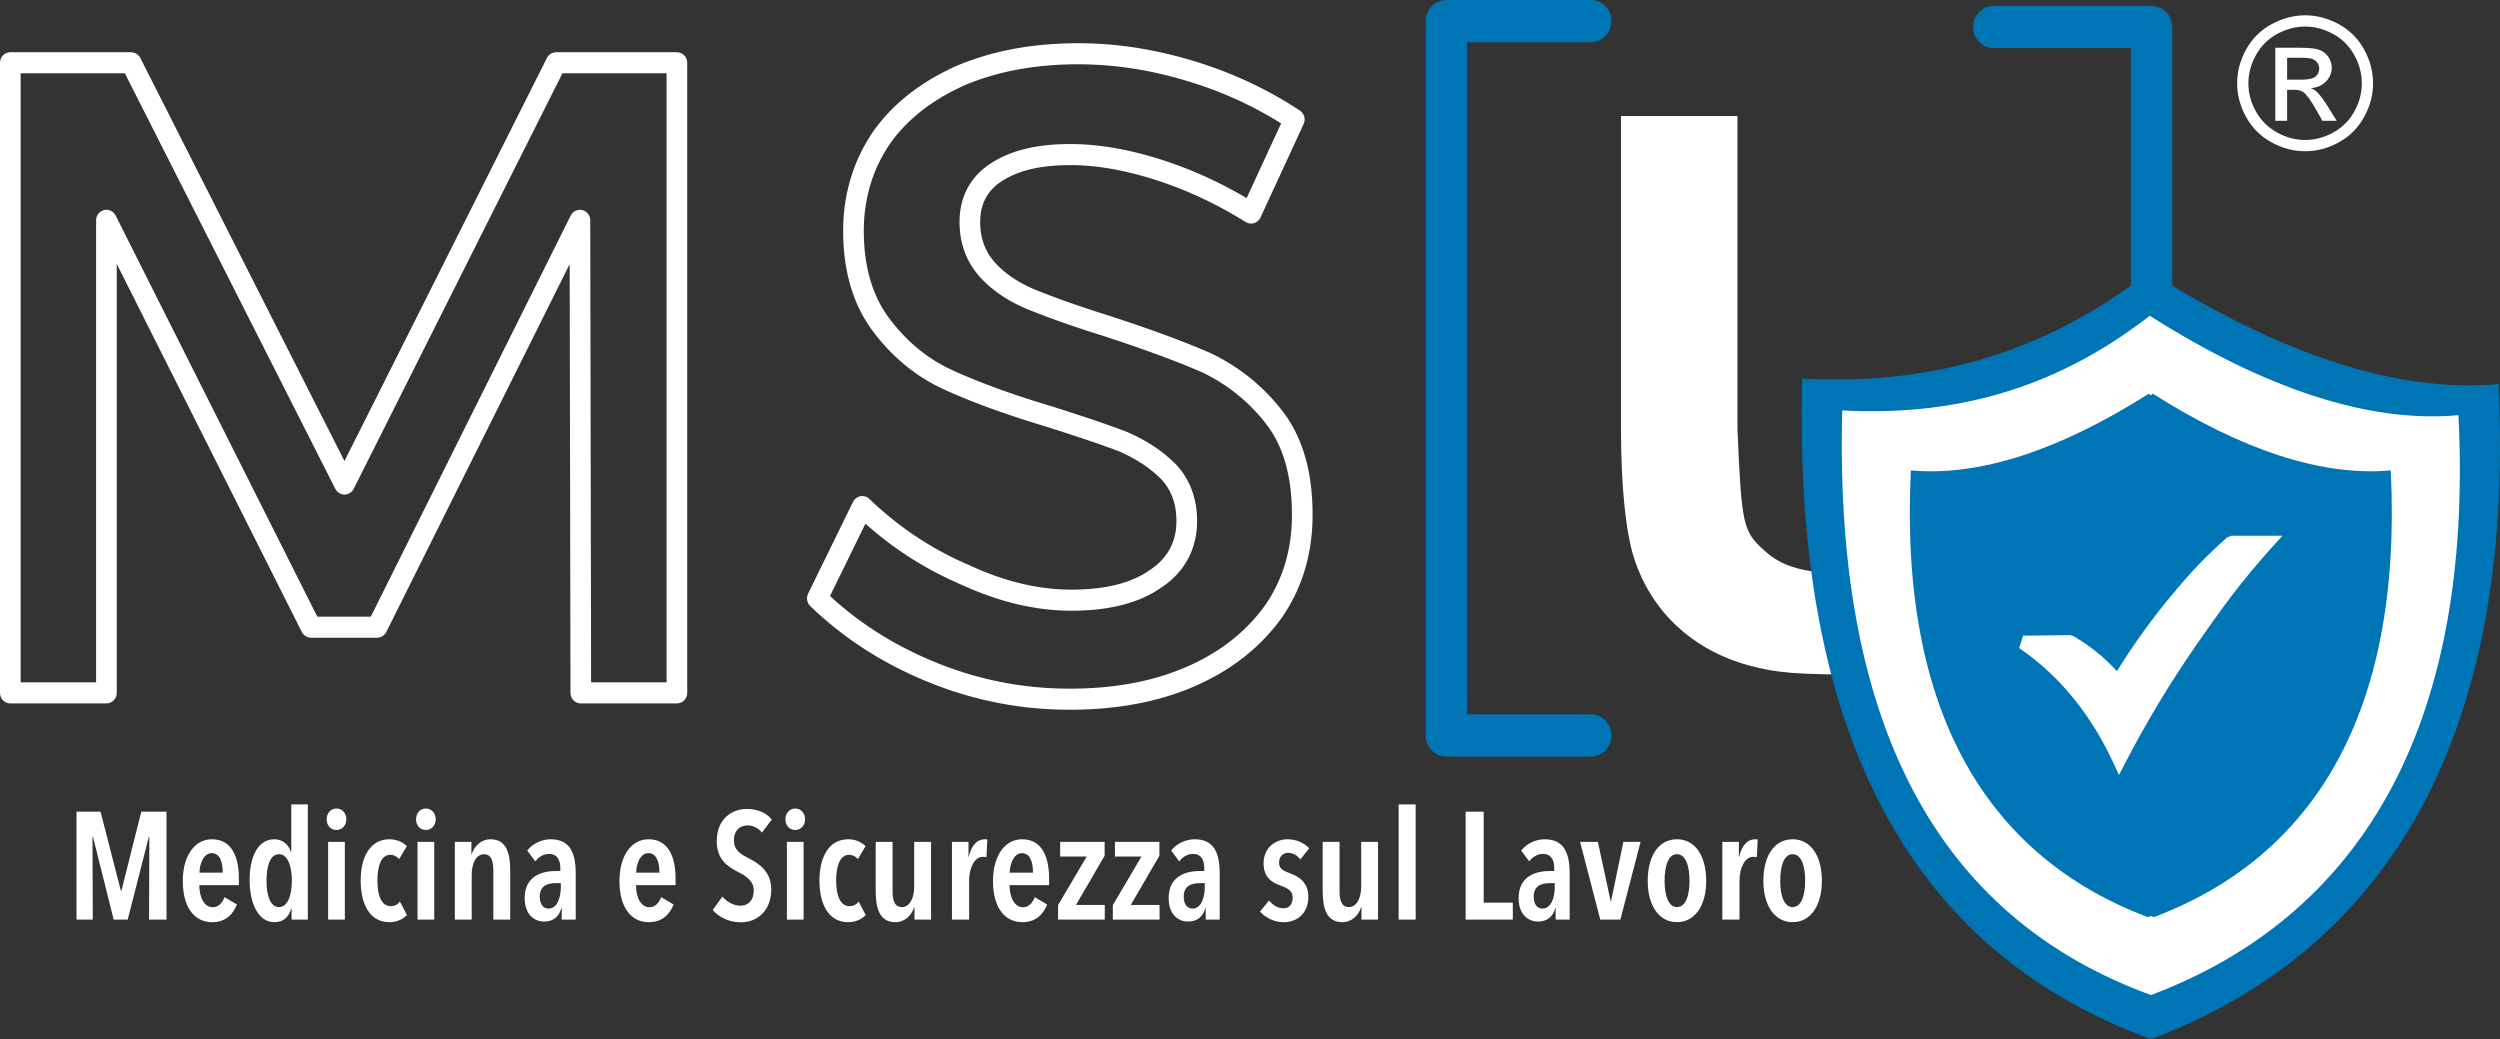
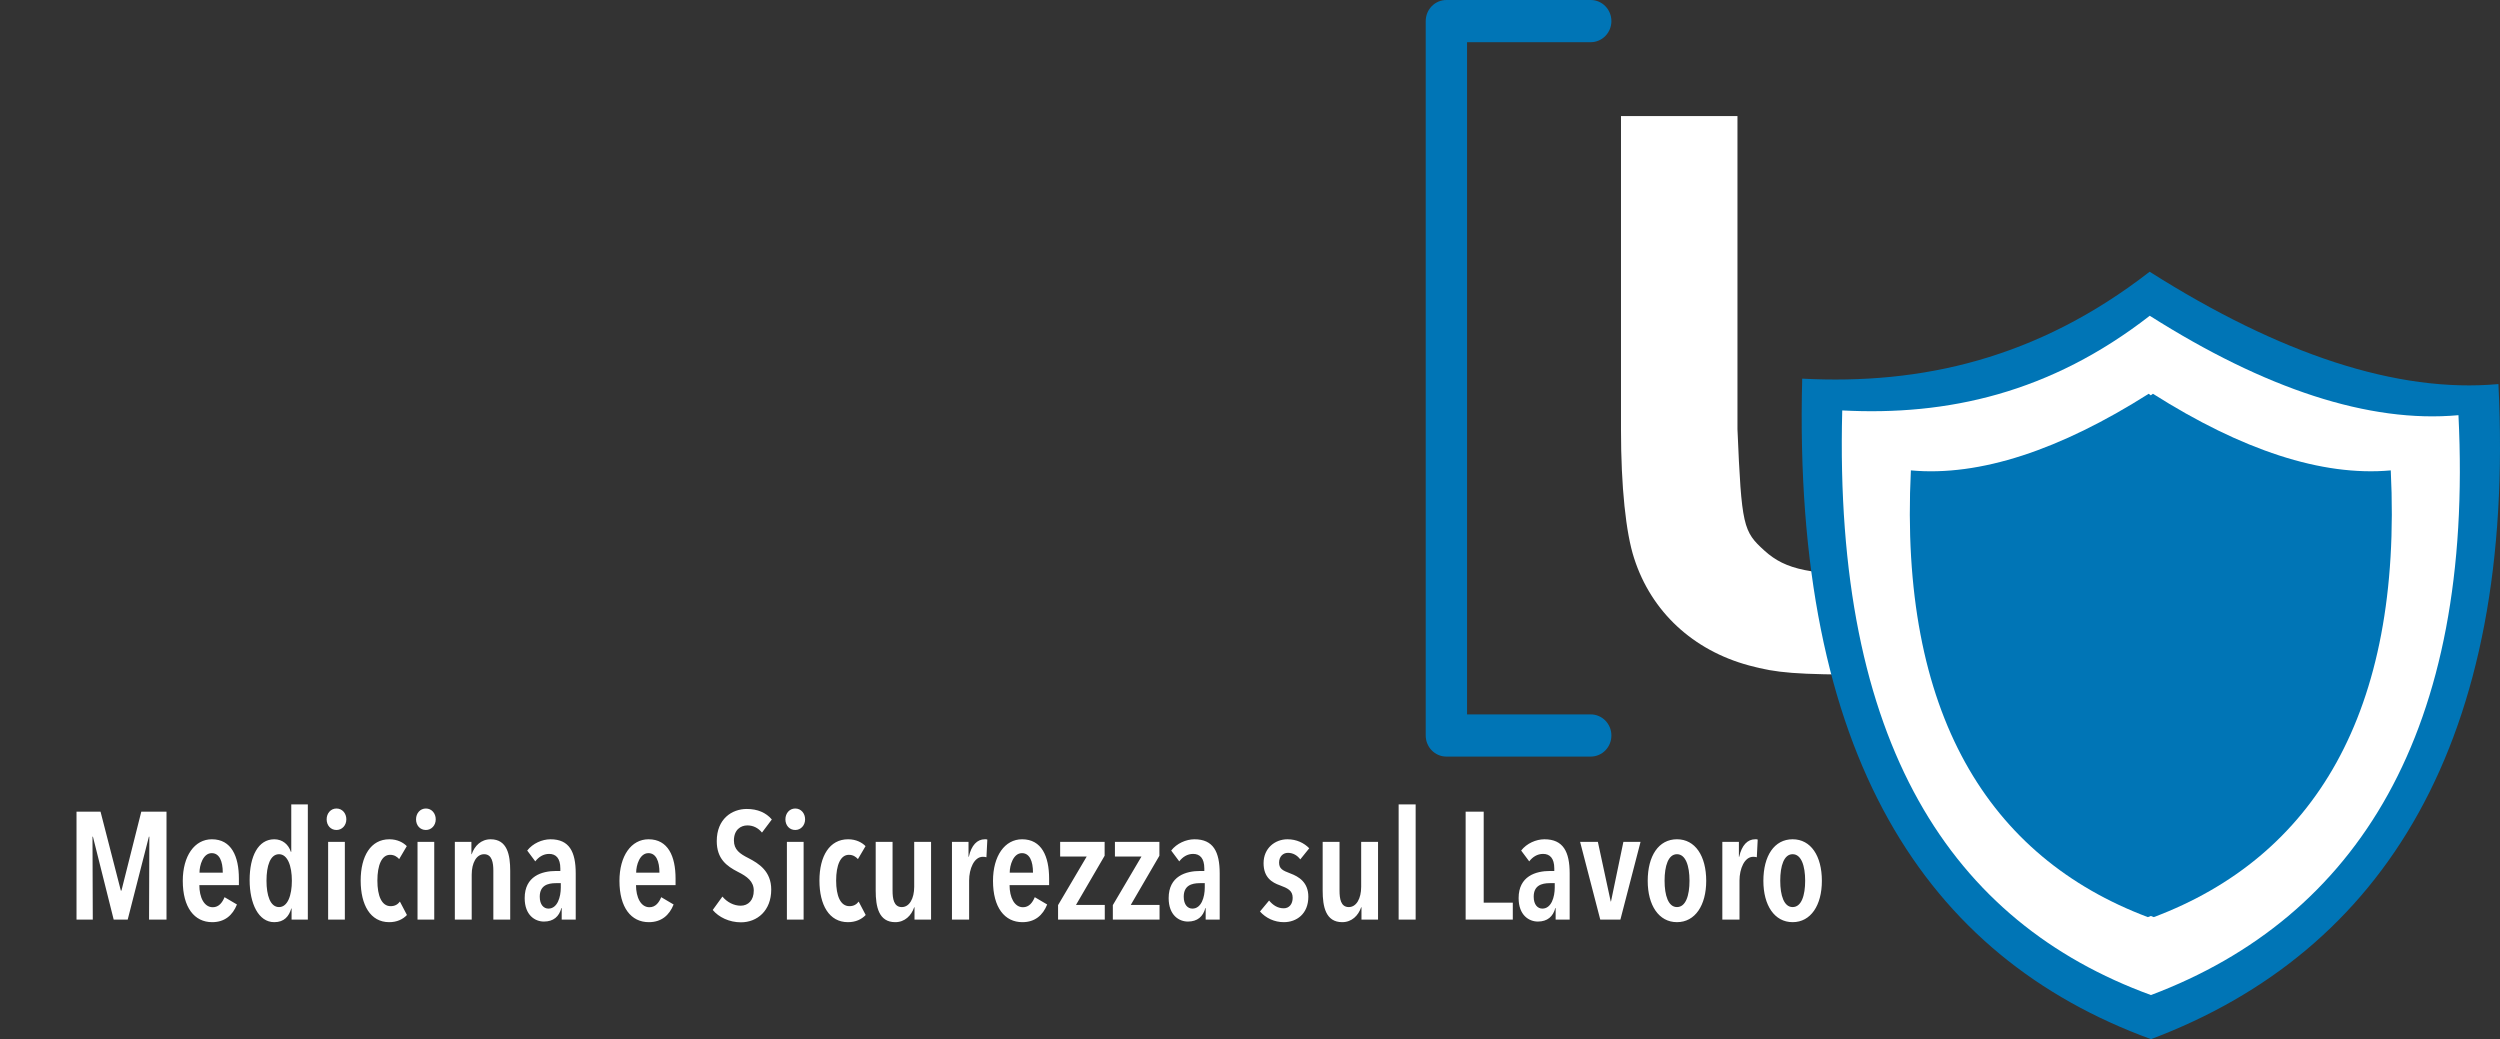
<svg xmlns="http://www.w3.org/2000/svg" xml:space="preserve" width="151.444mm" height="62.949mm" version="1.1" style="clip-rule:evenodd;fill-rule:evenodd;image-rendering:optimizeQuality;shape-rendering:geometricPrecision;text-rendering:geometricPrecision" viewBox="0 0 15427.482 6412.561" id="svg27">
  <rect x="0" y="0" width="15427.482" height="6412.561" fill="#333333" stroke="none" />
  <defs id="defs4">
    <style type="text/css" id="style2">
   
    .fil0 {fill:#0075B6;fill-rule:nonzero}
    .fil1 {fill:#2A3A5B;fill-rule:nonzero}
    .fil2 {fill:#2A3A5B;fill-rule:nonzero}
   
  </style>
  </defs>
  <g id="Livello_x0020_1" transform="translate(-64.56,-2.2777269e-4)">
    <g id="_2279955410304">
-       <path class="fil0" d="m 12368.2,296.89 c -70.43,0 -127.55,-58.28 -127.55,-130.16 0,-71.89 57.12,-130.17 127.55,-130.17 h 973.45 c 70.43,0 127.55,58.28 127.55,130.17 v 4408.54 c 0,71.88 -57.12,130.17 -127.55,130.17 h -973.45 c -70.43,0 -127.55,-58.29 -127.55,-130.17 0,-71.89 57.12,-130.17 127.55,-130.17 h 845.9 V 296.88 h -845.9 z" id="path7" />
      <path class="fil0" d="M 8862.66,4332.82 V 130.16 c 0,-71.88 57.11,-130.17 127.55,-130.17 h 890.73 c 70.44,0 127.56,58.29 127.56,130.17 0,71.88 -57.12,130.17 -127.56,130.17 h -763.18 v 4148.21 h 763.18 c 70.44,0 127.56,58.29 127.56,130.17 0,71.88 -57.12,130.17 -127.56,130.17 h -890.73 c -70.44,0 -127.55,-58.29 -127.55,-130.17 z" id="path9" />
      <g id="g15">
-         <path class="fil2" d="M 64.57,4275.82 V 387.24 h 127.4 v 3888.58 l -63.7,64.99 z m 127.4,0 c 0,35.89 -28.52,64.99 -63.7,64.99 -35.18,0 -63.7,-29.1 -63.7,-64.99 z m 529.39,64.99 H 128.27 v -129.98 h 593.09 l 63.7,64.99 z m 0,-129.98 c 35.18,0 63.7,29.1 63.7,64.99 0,35.89 -28.52,64.99 -63.7,64.99 z m 63.7,-2851.45 V 4275.82 H 657.66 V 1359.38 l 120.37,-29.66 z m -127.4,0 c 0,-35.89 28.52,-64.99 63.7,-64.99 35.18,0 63.7,29.1 63.7,64.99 z M 1927.04,3899.95 664.69,1389.04 l 113.34,-59.33 1262.35,2510.91 -56.67,94.66 z m 113.34,-59.33 c 16.05,31.94 3.7,71.11 -27.6,87.5 -31.29,16.38 -69.69,3.77 -85.74,-28.17 z m 351.42,94.66 H 1983.71 V 3805.3 h 408.09 l 56.77,94.45 z m 0,-129.98 c 35.18,0 63.7,29.1 63.7,64.99 0,35.89 -28.52,64.99 -63.7,64.99 z m 1308.22,-2416.45 -1251.45,2510.91 -113.54,-58.92 1251.45,-2510.91 120.47,29.34 z m -113.54,-58.92 c 15.94,-31.99 54.3,-44.74 85.64,-28.47 31.35,16.27 43.84,55.41 27.9,87.39 z m -1.49,2946.02 -5.44,-2916.44 127.4,-0.24 5.44,2916.44 -63.7,65.11 z m 127.4,-0.24 c 0.06,35.89 -28.4,65.05 -63.58,65.11 -35.18,0.06 -63.76,-28.98 -63.82,-64.87 z m 529.39,65.11 h -593.09 v -129.98 h 593.09 l 63.7,64.99 z m 0,-129.98 c 35.18,0 63.7,29.1 63.7,64.99 0,35.89 -28.52,64.99 -63.7,64.99 z m 63.7,-3823.59 v 3888.58 h -127.4 V 387.25 l 63.7,-64.99 z m -127.4,0 c 0,-35.89 28.52,-64.99 63.7,-64.99 35.18,0 63.7,29.1 63.7,64.99 z m -681.74,-64.99 h 745.44 v 129.98 h -745.44 l -56.68,-94.64 56.68,-35.35 z m 0,129.98 c -35.18,0 -63.7,-29.1 -63.7,-64.99 0,-35.89 28.52,-64.99 63.7,-64.99 z M 2133.78,2957.39 3439.66,357.6 l 113.36,59.29 -1305.88,2599.79 -113.27,0.19 z m 113.36,59.29 c -16.04,31.94 -54.44,44.57 -85.73,28.2 -31.29,-16.37 -43.67,-55.55 -27.63,-87.49 z M 930.29,357.41 2247.05,2957.2 2133.87,3016.87 817.11,417.08 873.7,322.25 930.29,357.4 Z m -113.18,59.67 c -16.15,-31.88 -3.9,-71.1 27.34,-87.58 31.24,-16.47 69.69,-3.98 85.83,27.9 L 817.1,417.07 Z M 128.26,322.25 H 873.7 V 452.23 H 128.26 l -63.7,-64.99 z m 0,129.98 c -35.18,0 -63.7,-29.1 -63.7,-64.99 0,-35.89 28.52,-64.99 63.7,-64.99 z" id="path13" style="fill:#ffffff" />
-       </g>
+         </g>
      <g id="g19">
-         <path class="fil2" d="m 7727.61,1287.25 115.25,55.38 -90.86,27.76 -17.95,-11.09 -17.94,-10.92 -17.95,-10.72 -17.95,-10.54 -17.92,-10.33 -17.93,-10.16 -17.94,-9.97 -17.92,-9.78 -17.92,-9.59 -17.94,-9.42 -17.91,-9.24 -17.91,-9.05 -17.93,-8.87 -17.9,-8.7 -17.91,-8.51 -17.91,-8.35 -17.89,-8.15 -17.9,-7.99 -17.91,-7.81 -17.9,-7.65 -17.89,-7.48 -17.89,-7.29 -17.9,-7.13 -17.89,-6.97 -17.88,-6.79 -17.9,-6.63 -17.89,-6.47 -17.87,-6.31 -17.88,-6.12 -17.92,-5.99 -17.86,-5.83 -17.88,-5.65 37.24,-124.3 18.86,5.96 18.86,6.13 18.82,6.3 18.86,6.47 18.87,6.65 18.83,6.82 18.84,6.98 18.86,7.16 18.83,7.33 18.84,7.5 18.85,7.7 18.85,7.86 18.82,8.04 18.83,8.22 18.84,8.39 18.83,8.6 18.83,8.76 18.83,8.95 18.82,9.13 18.81,9.32 18.83,9.51 18.81,9.69 18.79,9.87 18.82,10.07 18.79,10.27 18.79,10.44 18.81,10.65 18.79,10.84 18.78,11.03 18.78,11.23 18.77,11.41 18.78,11.62 -90.86,27.76 z m 90.86,-27.76 c 30,18.72 39.45,58.73 21.11,89.35 -18.35,30.62 -57.57,40.27 -87.57,21.55 l 66.46,-110.89 z m 291.02,-494.58 -266.62,577.72 -115.25,-55.38 266.62,-577.72 92.24,-26.87 z m -115.25,-55.38 c 14.98,-32.47 52.94,-46.4 84.77,-31.11 31.82,15.29 45.47,54.02 30.49,86.49 L 7994.25,709.53 Z M 7407.68,505 l 36.9,-124.42 h -0.01 l 22.38,7.02 22.22,7.18 22.09,7.34 21.92,7.52 21.76,7.69 21.58,7.83 21.45,8 21.31,8.18 21.12,8.31 20.99,8.48 20.86,8.65 20.68,8.8 20.54,8.95 20.39,9.1 20.24,9.26 20.1,9.41 19.96,9.58 19.79,9.7 19.66,9.86 19.53,10 19.38,10.16 19.23,10.31 19.1,10.45 18.95,10.58 18.81,10.72 18.68,10.87 18.55,11.02 18.4,11.15 18.25,11.28 18.14,11.42 18,11.57 17.87,11.68 -69.23,109.12 -16.95,-11.09 -17.06,-10.96 -17.21,-10.83 -17.34,-10.73 -17.44,-10.56 -17.57,-10.43 -17.7,-10.3 -17.87,-10.19 -17.97,-10.05 -18.1,-9.9 -18.23,-9.76 -18.38,-9.63 -18.51,-9.49 -18.66,-9.35 -18.79,-9.23 -18.92,-9.07 -19.08,-8.92 -19.2,-8.79 -19.36,-8.65 -19.52,-8.51 -19.64,-8.35 -19.78,-8.2 -19.95,-8.05 -20.1,-7.93 -20.23,-7.75 -20.39,-7.61 -20.56,-7.47 -20.7,-7.3 -20.84,-7.15 -21.01,-7 -21.18,-6.84 -21.32,-6.69 h -0.01 z m 0.01,0 c -33.67,-10.39 -52.71,-46.68 -42.53,-81.03 10.18,-34.35 45.74,-53.79 79.41,-43.4 l -36.88,124.42 z M 6718.78,396.68 v -129.98 0 l 23.07,0.11 23.01,0.36 23,0.58 22.96,0.81 22.94,1.04 22.92,1.27 22.87,1.5 22.85,1.72 22.83,1.96 22.81,2.18 22.77,2.4 22.75,2.62 22.73,2.84 22.7,3.07 22.68,3.28 22.67,3.49 22.64,3.73 22.6,3.92 22.61,4.15 22.58,4.36 22.54,4.56 22.55,4.79 22.51,4.99 22.51,5.2 22.51,5.41 22.47,5.61 22.48,5.81 22.47,6.03 22.43,6.22 22.45,6.42 22.44,6.62 22.42,6.83 -36.9,124.42 -21.44,-6.52 -21.42,-6.34 -21.43,-6.13 -21.45,-5.94 -21.41,-5.75 -21.42,-5.54 -21.43,-5.35 -21.41,-5.14 -21.43,-4.95 -21.43,-4.75 -21.43,-4.54 -21.44,-4.34 -21.44,-4.16 -21.43,-3.92 -21.48,-3.74 -21.47,-3.52 -21.46,-3.31 -21.51,-3.12 -21.51,-2.9 -21.5,-2.7 -21.55,-2.48 -21.57,-2.28 -21.57,-2.06 -21.59,-1.83 -21.63,-1.64 -21.65,-1.42 -21.66,-1.21 -21.68,-0.98 -21.72,-0.77 -21.74,-0.54 -21.77,-0.34 -21.79,-0.11 v 0 z m 0,0 c -35.18,0 -63.7,-29.1 -63.7,-64.99 0,-35.89 28.52,-64.99 63.7,-64.99 z m -698.21,127.9 -50.91,-119.15 1.27,-0.55 20.78,-8.54 20.94,-8.27 21.14,-7.99 21.26,-7.71 21.43,-7.45 21.61,-7.17 21.76,-6.9 21.92,-6.63 22.11,-6.35 22.25,-6.07 22.42,-5.81 22.59,-5.54 22.76,-5.25 22.91,-4.99 23.1,-4.73 23.26,-4.43 23.42,-4.19 23.61,-3.89 23.76,-3.63 23.94,-3.37 24.12,-3.09 24.28,-2.81 24.45,-2.56 24.63,-2.27 24.81,-2.02 24.98,-1.74 25.15,-1.48 25.35,-1.2 25.52,-0.93 25.68,-0.67 25.87,-0.4 26.05,-0.13 v 129.98 l -24.76,0.13 -24.57,0.38 -24.38,0.63 -24.17,0.89 -23.96,1.14 -23.79,1.4 -23.57,1.64 -23.4,1.89 -23.21,2.15 -23,2.39 -22.83,2.65 -22.61,2.9 -22.45,3.15 -22.27,3.4 -22.06,3.65 -21.89,3.9 -21.71,4.15 -21.54,4.4 -21.36,4.65 -21.17,4.9 -20.99,5.13 -20.83,5.4 -20.66,5.64 -20.46,5.88 -20.31,6.14 -20.15,6.37 -19.96,6.64 -19.82,6.88 -19.65,7.12 -19.47,7.38 -19.31,7.62 -19.17,7.86 1.27,-0.55 z m -1.27,0.55 c -32.54,13.63 -69.75,-2.24 -83.1,-35.44 -13.36,-33.2 2.2,-71.18 34.74,-84.81 l 48.37,120.25 z m -461.69,360.45 -104.37,-74.53 0.59,-0.85 11.56,-15.98 11.86,-15.77 12.19,-15.59 12.47,-15.35 12.78,-15.15 13.07,-14.92 13.38,-14.71 13.66,-14.5 13.98,-14.27 14.26,-14.08 14.58,-13.84 14.83,-13.62 15.15,-13.41 15.42,-13.18 15.73,-13 16.02,-12.75 16.3,-12.54 16.58,-12.32 16.89,-12.11 17.16,-11.89 17.44,-11.66 17.73,-11.45 18.02,-11.25 18.3,-11.01 18.57,-10.81 18.87,-10.58 19.13,-10.37 19.42,-10.16 19.7,-9.95 19.99,-9.74 20.26,-9.51 20.54,-9.3 50.91,119.15 -18.97,8.61 -18.67,8.76 -18.36,8.94 -18.09,9.14 -17.79,9.3 -17.5,9.49 -17.2,9.65 -16.9,9.83 -16.63,10.01 -16.31,10.17 -16.03,10.37 -15.75,10.52 -15.45,10.71 -15.16,10.87 -14.87,11.05 -14.61,11.24 -14.29,11.39 -14.02,11.55 -13.73,11.76 -13.46,11.92 -13.18,12.09 -12.89,12.25 -12.61,12.43 -12.33,12.6 -12.05,12.78 -11.79,12.96 -11.5,13.13 -11.24,13.31 -10.96,13.48 -10.67,13.65 -10.41,13.85 -10.16,14.03 0.59,-0.85 z m -0.59,0.85 c -20.62,29.07 -60.45,35.59 -88.94,14.55 -28.49,-21.05 -34.87,-61.69 -14.25,-90.77 z m -162.01,539.62 h -127.4 v 0 l 0.18,-21.39 0.56,-21.27 0.92,-21.16 1.29,-21.04 1.67,-20.9 2.03,-20.79 2.4,-20.63 2.76,-20.51 3.13,-20.39 3.5,-20.25 3.86,-20.09 4.22,-19.98 4.59,-19.82 4.95,-19.66 5.3,-19.55 5.68,-19.39 6.02,-19.23 6.39,-19.09 6.75,-18.93 7.09,-18.74 7.46,-18.62 7.8,-18.45 8.16,-18.28 8.5,-18.11 8.85,-17.95 9.2,-17.79 9.55,-17.6 9.88,-17.43 10.22,-17.26 10.57,-17.09 10.9,-16.89 11.24,-16.72 104.37,74.53 -9.87,14.7 -9.58,14.83 -9.25,14.95 -8.95,15.12 -8.66,15.27 -8.34,15.4 -8.04,15.52 -7.73,15.69 -7.44,15.83 -7.12,15.97 -6.83,16.11 -6.5,16.24 -6.19,16.4 -5.9,16.52 -5.57,16.67 -5.29,16.83 -4.95,16.94 -4.65,17.08 -4.34,17.28 -4.02,17.38 -3.71,17.51 -3.39,17.68 -3.08,17.81 -2.76,17.95 -2.43,18.1 -2.12,18.24 -1.8,18.39 -1.47,18.52 -1.15,18.65 -0.81,18.82 -0.5,18.97 -0.16,19.09 v 0 z m 0,0 c 0,35.89 -28.52,64.99 -63.7,64.99 -35.18,0 -63.7,-29.1 -63.7,-64.99 z m 160.7,543.4 -100.57,79.78 v 0 l -11.46,-15.4 -11.1,-15.69 -10.77,-15.97 -10.4,-16.25 -10.04,-16.51 -9.7,-16.8 -9.33,-17.05 -8.98,-17.34 -8.61,-17.6 -8.25,-17.86 -7.89,-18.14 -7.54,-18.4 -7.14,-18.63 -6.8,-18.91 -6.43,-19.17 -6.06,-19.41 -5.7,-19.68 -5.32,-19.93 -4.96,-20.14 -4.59,-20.42 -4.22,-20.66 -3.86,-20.89 -3.48,-21.14 -3.13,-21.4 -2.75,-21.64 -2.38,-21.86 -2.03,-22.12 -1.65,-22.35 -1.28,-22.61 -0.91,-22.82 -0.56,-23.07 -0.18,-23.32 h 127.4 l 0.16,21.22 0.5,20.93 0.83,20.66 1.16,20.35 1.49,20.09 1.8,19.81 2.14,19.54 2.44,19.25 2.76,18.96 3.1,18.69 3.39,18.43 3.71,18.13 4.02,17.86 4.33,17.61 4.62,17.32 4.93,17.03 5.25,16.8 5.53,16.5 5.85,16.24 6.14,16 6.42,15.71 6.73,15.45 7.03,15.21 7.32,14.95 7.6,14.69 7.91,14.45 8.19,14.19 8.5,13.97 8.77,13.7 9.06,13.45 9.37,13.22 9.65,12.98 v 0 z m 0,0 c 21.59,28.33 16.58,69.18 -11.19,91.2 -27.77,22.02 -67.79,16.91 -89.38,-11.42 z m 383.86,313.89 -52.12,118.62 -0.01,-0.01 -15.65,-7.31 -15.51,-7.55 -15.37,-7.8 -15.25,-8.05 -15.11,-8.28 -14.98,-8.53 -14.84,-8.77 -14.71,-9.02 -14.57,-9.25 -14.43,-9.5 -14.29,-9.73 -14.15,-9.97 -14.03,-10.22 -13.86,-10.44 -13.75,-10.71 -13.6,-10.94 -13.44,-11.14 -13.32,-11.41 -13.16,-11.63 -13.03,-11.86 -12.91,-12.12 -12.75,-12.36 -12.59,-12.57 -12.44,-12.78 -12.33,-13.04 -12.19,-13.28 -12.03,-13.5 -11.89,-13.73 -11.74,-13.96 -11.6,-14.19 -11.46,-14.42 -11.31,-14.64 100.57,-79.78 10.25,13.25 10.34,13.02 10.46,12.78 10.57,12.57 10.69,12.35 10.79,12.11 10.89,11.88 11.02,11.65 11.15,11.46 11.25,11.23 11.35,10.99 11.46,10.76 11.58,10.55 11.71,10.35 11.8,10.11 11.93,9.9 12.03,9.68 12.14,9.44 12.28,9.24 12.38,9.04 12.5,8.79 12.62,8.61 12.72,8.36 12.86,8.17 12.96,7.94 13.09,7.73 13.21,7.53 13.31,7.3 13.46,7.09 13.58,6.89 13.68,6.67 13.81,6.46 -0.01,-0.01 z m 0.01,0.01 c 32.09,14.69 46.44,53.16 32.05,85.9 -14.39,32.74 -52.1,47.39 -84.18,32.7 l 52.14,-118.6 z m 618.74,225.05 -38.2,124.02 1.25,0.39 -24.54,-7.35 -24.21,-7.35 -23.92,-7.37 -23.58,-7.34 -23.29,-7.34 -22.98,-7.35 -22.65,-7.33 -22.36,-7.34 -22.05,-7.33 -21.73,-7.33 -21.42,-7.3 -21.13,-7.31 -20.83,-7.29 -20.51,-7.29 -20.2,-7.26 -19.93,-7.26 -19.61,-7.24 -19.31,-7.23 -19.03,-7.22 -18.71,-7.2 -18.43,-7.18 -18.13,-7.15 -17.84,-7.15 -17.54,-7.12 -17.26,-7.11 -16.94,-7.07 -16.69,-7.05 -16.42,-7.05 -16.1,-7.01 -15.79,-6.97 -15.55,-6.96 -15.25,-6.93 52.12,-118.62 14.62,6.64 14.91,6.67 15.24,6.72 15.5,6.76 15.77,6.76 16.1,6.8 16.41,6.85 16.69,6.87 16.99,6.9 17.29,6.93 17.58,6.95 17.9,6.98 18.2,7 18.48,7.02 18.81,7.03 19.1,7.06 19.42,7.08 19.73,7.1 20.02,7.11 20.32,7.13 20.64,7.13 20.97,7.16 21.26,7.17 21.57,7.17 21.89,7.18 22.22,7.19 22.51,7.21 22.82,7.2 23.18,7.22 23.47,7.22 23.79,7.21 24.11,7.23 1.25,0.39 z m -1.25,-0.39 c 33.76,10.04 53.15,46.15 43.29,80.6 -9.85,34.45 -45.23,54.24 -78.99,44.19 l 35.69,-124.79 z m 464.33,158.2 -50.2,119.47 2.41,1 -10.59,-4.1 -10.79,-4.13 -11.04,-4.16 -11.28,-4.21 -11.52,-4.25 -11.76,-4.3 -11.99,-4.34 -12.22,-4.38 -12.45,-4.42 -12.67,-4.47 -12.9,-4.5 -13.17,-4.56 -13.38,-4.61 -13.6,-4.66 -13.83,-4.71 -14.09,-4.76 -14.3,-4.82 -14.51,-4.86 -14.76,-4.91 -15.01,-4.97 -15.23,-5.03 -15.42,-5.07 -15.67,-5.13 -15.91,-5.2 -16.13,-5.26 -16.35,-5.3 -16.6,-5.39 -16.8,-5.43 -17.04,-5.49 -17.28,-5.56 -17.48,-5.62 -17.73,-5.68 38.2,-124.02 17.77,5.7 17.56,5.64 17.32,5.58 17.1,5.51 16.9,5.47 16.65,5.39 16.45,5.34 16.25,5.3 15.99,5.22 15.81,5.17 15.59,5.13 15.35,5.07 15.13,5.01 14.92,4.97 14.73,4.92 14.49,4.88 14.25,4.82 14.08,4.79 13.84,4.74 13.62,4.7 13.4,4.65 13.22,4.62 12.98,4.57 12.77,4.54 12.55,4.5 12.34,4.46 12.12,4.42 11.91,4.39 11.73,4.37 11.49,4.34 11.3,4.31 11.06,4.28 2.41,1 z m -2.41,-1 c 32.86,12.78 49.36,50.35 36.84,83.89 -12.52,33.54 -49.35,50.36 -82.21,37.58 z m 306.93,205.4 -93.37,88.42 1.63,1.73 -6.59,-6.64 -6.66,-6.54 -6.76,-6.46 -6.84,-6.36 -6.96,-6.29 -7.06,-6.22 -7.13,-6.12 -7.24,-6.05 -7.34,-5.97 -7.46,-5.9 -7.53,-5.82 -7.66,-5.74 -7.77,-5.68 -7.84,-5.58 -8.01,-5.54 -8.09,-5.47 -8.19,-5.38 -8.33,-5.33 -8.43,-5.26 -8.57,-5.2 -8.69,-5.13 -8.78,-5.06 -8.94,-5.01 -9.05,-4.94 -9.16,-4.87 -9.33,-4.84 -9.43,-4.76 -9.56,-4.71 -9.67,-4.64 -9.83,-4.58 -9.97,-4.53 -10.1,-4.47 50.2,-119.47 11.2,4.96 11.07,5.04 10.97,5.11 10.87,5.21 10.74,5.28 10.61,5.37 10.47,5.43 10.42,5.52 10.27,5.63 10.17,5.68 10.06,5.8 9.93,5.87 9.83,5.97 9.72,6.05 9.6,6.14 9.53,6.25 9.39,6.35 9.27,6.42 9.19,6.54 9.06,6.62 8.96,6.73 8.87,6.84 8.72,6.92 8.65,7.03 8.53,7.13 8.43,7.22 8.3,7.32 8.22,7.43 8.12,7.56 8.01,7.64 7.91,7.76 7.79,7.84 1.63,1.73 z m -1.63,-1.73 c 24.87,25.39 24.85,66.55 -0.03,91.92 -24.88,25.37 -65.22,25.36 -90.08,-0.03 z m 127.47,345.92 h -127.4 v 0 l -0.09,-10.07 -0.31,-9.96 -0.48,-9.79 -0.67,-9.61 -0.88,-9.48 -1.06,-9.35 -1.23,-9.18 -1.43,-9.06 -1.59,-8.89 -1.77,-8.73 -1.97,-8.64 -2.13,-8.49 -2.29,-8.34 -2.48,-8.19 -2.66,-8.11 -2.8,-7.95 -2.98,-7.82 -3.16,-7.73 -3.32,-7.57 -3.48,-7.48 -3.66,-7.37 -3.82,-7.25 -3.98,-7.11 -4.15,-7.01 -4.34,-6.94 -4.51,-6.84 -4.67,-6.72 -4.82,-6.59 -5.01,-6.5 -5.21,-6.46 -5.35,-6.32 -5.53,-6.22 93.37,-88.42 7.55,8.49 7.32,8.66 7.1,8.78 6.91,8.98 6.69,9.16 6.46,9.29 6.22,9.44 6.01,9.61 5.8,9.78 5.55,9.94 5.31,10.06 5.08,10.22 4.83,10.35 4.6,10.52 4.34,10.65 4.13,10.78 3.86,10.94 3.62,11.02 3.37,11.23 3.13,11.32 2.86,11.42 2.62,11.55 2.38,11.7 2.12,11.81 1.87,11.91 1.62,12.05 1.37,12.12 1.12,12.25 0.88,12.4 0.62,12.48 0.37,12.57 0.13,12.7 v 0 z m 0,0 c 0,35.89 -28.52,64.99 -63.7,64.99 -35.18,0 -63.7,-29.1 -63.7,-64.99 z m -217.76,408.87 -72.78,-106.7 1.58,-1.08 10.11,-6.94 9.78,-7.11 9.4,-7.24 9.05,-7.43 8.72,-7.57 8.36,-7.72 8.04,-7.87 7.69,-8.02 7.37,-8.19 7.05,-8.32 6.69,-8.46 6.4,-8.64 6.08,-8.76 5.75,-8.9 5.44,-9.07 5.14,-9.26 4.84,-9.39 4.51,-9.53 4.23,-9.73 3.91,-9.87 3.62,-10.06 3.32,-10.26 3.02,-10.41 2.69,-10.58 2.4,-10.8 2.1,-11.01 1.78,-11.16 1.46,-11.32 1.13,-11.58 0.83,-11.77 0.5,-11.96 0.16,-12.15 h 127.4 l -0.22,15.8 -0.64,15.69 -1.09,15.51 -1.52,15.39 -1.97,15.29 -2.41,15.1 -2.83,14.92 -3.28,14.77 -3.73,14.62 -4.18,14.45 -4.6,14.21 -5.04,14.06 -5.5,13.86 -5.92,13.62 -6.37,13.45 -6.79,13.18 -7.2,12.95 -7.64,12.73 -8.07,12.51 -8.47,12.22 -8.86,11.96 -9.3,11.74 -9.68,11.44 -10.05,11.16 -10.46,10.91 -10.83,10.62 -11.22,10.35 -11.57,10.05 -11.94,9.77 -12.32,9.5 -12.63,9.19 -13,8.91 1.58,-1.08 z m -1.58,1.08 c -29.46,19.61 -68.93,11.13 -88.16,-18.92 -19.22,-30.05 -10.92,-70.33 18.54,-89.94 z m -557.16,143.89 v -129.98 0 l 19.99,-0.13 19.68,-0.37 19.34,-0.63 19.06,-0.88 18.75,-1.12 18.45,-1.35 18.11,-1.61 17.81,-1.85 17.5,-2.1 17.18,-2.33 16.88,-2.59 16.57,-2.82 16.26,-3.05 15.92,-3.28 15.64,-3.52 15.3,-3.75 15.02,-3.99 14.7,-4.21 14.36,-4.43 14.07,-4.68 13.78,-4.9 13.47,-5.1 13.14,-5.32 12.85,-5.55 12.55,-5.77 12.23,-5.97 11.95,-6.2 11.68,-6.43 11.36,-6.61 11.06,-6.83 10.79,-7.05 10.51,-7.26 72.78,106.7 -13.24,9.14 -13.54,8.84 -13.83,8.54 -14.11,8.22 -14.37,7.89 -14.66,7.61 -14.96,7.31 -15.22,6.99 -15.49,6.69 -15.79,6.4 -16.01,6.08 -16.29,5.78 -16.55,5.49 -16.85,5.21 -17.1,4.9 -17.34,4.6 -17.62,4.32 -17.88,4.03 -18.16,3.75 -18.4,3.45 -18.65,3.17 -18.92,2.89 -19.21,2.62 -19.44,2.32 -19.72,2.06 -19.99,1.77 -20.24,1.5 -20.49,1.22 -20.75,0.96 -21.06,0.67 -21.29,0.41 -21.56,0.13 v 0 z m 0,0 c -35.18,0 -63.7,-29.1 -63.7,-64.99 0,-35.89 28.52,-64.99 63.7,-64.99 z m -677.53,-160.59 49.2,-119.9 1.66,0.73 20.74,9.43 20.67,9.12 20.58,8.8 20.49,8.47 20.45,8.16 20.36,7.85 20.27,7.52 20.21,7.22 20.15,6.91 20.05,6.6 19.97,6.29 19.92,5.98 19.83,5.68 19.75,5.38 19.69,5.07 19.61,4.77 19.53,4.47 19.45,4.17 19.42,3.88 19.31,3.59 19.22,3.28 19.18,2.99 19.1,2.7 19.03,2.41 18.96,2.13 18.87,1.83 18.83,1.55 18.75,1.27 18.67,0.98 18.62,0.7 18.53,0.42 18.47,0.14 v 129.98 l -20.36,-0.14 -20.42,-0.48 -20.46,-0.76 -20.55,-1.08 -20.59,-1.4 -20.64,-1.69 -20.74,-2.02 -20.77,-2.33 -20.82,-2.64 -20.87,-2.96 -20.91,-3.26 -21.02,-3.59 -21.05,-3.91 -21.09,-4.21 -21.16,-4.53 -21.22,-4.86 -21.26,-5.17 -21.32,-5.5 -21.36,-5.81 -21.42,-6.13 -21.46,-6.45 -21.56,-6.77 -21.58,-7.11 -21.62,-7.42 -21.7,-7.75 -21.74,-8.07 -21.79,-8.4 -21.83,-8.71 -21.91,-9.06 -21.94,-9.37 -21.99,-9.71 -22.04,-10.02 1.66,0.73 z m -1.66,-0.73 c -32.04,-14.8 -46.26,-53.32 -31.76,-86.02 14.5,-32.7 52.25,-47.22 84.29,-32.41 l -52.52,118.43 z m -553.37,-452.35 -113.95,-58.11 100.69,-18.22 17.4,16.55 17.52,16.32 17.63,16.05 17.75,15.79 17.88,15.55 18.01,15.3 18.12,15.06 18.23,14.79 18.37,14.56 18.49,14.31 18.62,14.07 18.72,13.82 18.84,13.58 18.99,13.33 19.1,13.11 19.23,12.87 19.33,12.63 19.48,12.39 19.6,12.16 19.72,11.93 19.84,11.69 19.97,11.47 20.09,11.23 20.23,11.01 20.33,10.78 20.48,10.54 20.61,10.33 20.72,10.1 20.87,9.88 20.99,9.67 21.1,9.43 21.24,9.21 -49.2,119.9 -22.5,-9.76 -22.38,-10 -22.25,-10.24 -22.12,-10.47 -22,-10.73 -21.85,-10.96 -21.74,-11.2 -21.62,-11.45 -21.47,-11.68 -21.35,-11.94 -21.23,-12.18 -21.09,-12.43 -20.96,-12.68 -20.82,-12.92 -20.7,-13.18 -20.58,-13.43 -20.43,-13.68 -20.3,-13.93 -20.17,-14.19 -20.06,-14.43 -19.91,-14.7 -19.76,-14.94 -19.65,-15.21 -19.51,-15.45 -19.38,-15.73 -19.24,-15.97 -19.11,-16.24 -18.98,-16.5 -18.85,-16.77 -18.71,-17.03 -18.56,-17.28 -18.44,-17.55 100.69,-18.22 z m -100.69,18.22 c -25.58,-24.62 -26.75,-65.77 -2.62,-91.88 24.13,-26.11 64.46,-27.3 90.04,-2.68 l -87.42,94.55 z m -290.76,490.29 277.5,-566.62 113.95,58.11 -277.5,566.62 -100.76,18.15 z m 113.95,58.11 c -15.72,32.1 -53.99,45.13 -85.45,29.08 -31.46,-16.04 -44.22,-55.09 -28.5,-87.19 z m 674.04,366.12 -47.33,120.69 v 0 l -26.03,-10.8 -25.79,-11.02 -25.59,-11.27 -25.38,-11.51 -25.14,-11.76 -24.95,-11.99 -24.71,-12.24 -24.5,-12.48 -24.29,-12.72 -24.09,-12.97 -23.86,-13.23 -23.66,-13.47 -23.45,-13.73 -23.23,-13.98 -23.02,-14.22 -22.81,-14.48 -22.6,-14.74 -22.41,-15 -22.18,-15.25 -21.97,-15.48 -21.78,-15.77 -21.58,-16.02 -21.34,-16.27 -21.16,-16.52 -20.96,-16.81 -20.74,-17.06 -20.55,-17.32 -20.33,-17.57 -20.15,-17.85 -19.95,-18.11 -19.74,-18.38 -19.53,-18.64 87.57,-94.41 18.41,17.56 18.58,17.3 18.76,17.05 18.97,16.79 19.15,16.55 19.34,16.32 19.52,16.04 19.72,15.81 19.92,15.57 20.12,15.33 20.31,15.09 20.5,14.83 20.71,14.61 20.91,14.37 21.09,14.12 21.32,13.88 21.52,13.66 21.72,13.43 21.94,13.2 22.13,12.96 22.36,12.73 22.57,12.5 22.77,12.28 23,12.05 23.22,11.83 23.43,11.59 23.64,11.38 23.88,11.14 24.09,10.94 24.31,10.7 24.55,10.49 24.76,10.27 v 0 z m 0,0 c 32.66,13.33 48.53,51.18 35.47,84.5 -13.06,33.32 -50.14,49.53 -82.8,36.19 z m 825.15,162.02 v 129.98 0 l -28.26,-0.16 -28.2,-0.5 -28.13,-0.85 -28.06,-1.17 -28,-1.51 -27.94,-1.82 -27.9,-2.18 -27.81,-2.52 -27.77,-2.84 -27.7,-3.18 -27.63,-3.52 -27.57,-3.84 -27.5,-4.19 -27.43,-4.51 -27.39,-4.86 -27.31,-5.2 -27.24,-5.52 -27.18,-5.85 -27.12,-6.2 -27.05,-6.53 -26.97,-6.86 -26.92,-7.2 -26.85,-7.53 -26.77,-7.86 -26.7,-8.19 -26.66,-8.54 -26.58,-8.87 -26.5,-9.2 -26.45,-9.52 -26.37,-9.87 -26.28,-10.2 -26.23,-10.52 47.33,-120.69 24.85,9.97 24.92,9.67 24.95,9.34 25.02,9.02 25.09,8.71 25.13,8.38 25.19,8.07 25.25,7.74 25.32,7.44 25.37,7.12 25.44,6.79 25.51,6.49 25.56,6.18 25.61,5.84 25.67,5.54 25.75,5.22 25.8,4.91 25.84,4.57 25.95,4.27 26,3.96 26.06,3.64 26.12,3.32 26.17,3.02 26.24,2.68 26.32,2.37 26.37,2.06 26.44,1.74 26.52,1.43 26.58,1.11 26.64,0.78 26.71,0.48 26.77,0.16 v 0 z m 0,0 c 35.18,0 63.7,29.1 63.7,64.99 0,35.89 -28.52,64.99 -63.7,64.99 z m 720.52,-133.7 49.85,119.61 v 0.01 l -21.39,9.09 -21.6,8.78 -21.76,8.46 -21.94,8.16 -22.14,7.86 -22.32,7.56 -22.5,7.25 -22.67,6.94 -22.84,6.65 -23.01,6.35 -23.2,6.06 -23.38,5.76 -23.53,5.46 -23.7,5.16 -23.88,4.88 -24.03,4.58 -24.21,4.3 -24.38,4.01 -24.54,3.72 -24.68,3.44 -24.87,3.16 -25.03,2.87 -25.17,2.6 -25.32,2.31 -25.51,2.04 -25.65,1.76 -25.8,1.49 -25.97,1.21 -26.1,0.94 -26.27,0.68 -26.41,0.4 -26.57,0.13 v -129.98 l 25.3,-0.13 25.13,-0.38 24.97,-0.64 24.79,-0.9 24.62,-1.15 24.44,-1.41 24.27,-1.66 24.08,-1.94 23.92,-2.19 23.75,-2.43 23.54,-2.71 23.38,-2.97 23.2,-3.22 23.01,-3.49 22.81,-3.75 22.65,-4.03 22.46,-4.28 22.27,-4.55 22.1,-4.82 21.9,-5.07 21.69,-5.35 21.52,-5.61 21.34,-5.9 21.15,-6.14 20.95,-6.43 20.75,-6.68 20.57,-6.97 20.38,-7.23 20.19,-7.51 19.99,-7.78 19.8,-8.05 19.6,-8.33 v 0.01 z m 0,-0.01 c 32.36,-14.05 69.78,1.34 83.54,34.38 13.76,33.04 -1.32,71.21 -33.69,85.25 z m 484.43,-377.75 103.91,75.2 -0.78,1.11 -12.52,16.92 -12.79,16.7 -13.08,16.45 -13.33,16.2 -13.61,15.98 -13.91,15.74 -14.17,15.49 -14.45,15.25 -14.73,15.02 -15,14.76 -15.27,14.52 -15.56,14.29 -15.83,14.04 -16.12,13.79 -16.38,13.53 -16.66,13.29 -16.94,13.06 -17.23,12.79 -17.48,12.55 -17.77,12.32 -18.06,12.05 -18.31,11.81 -18.61,11.57 -18.88,11.32 -19.16,11.06 -19.43,10.83 -19.72,10.57 -19.98,10.32 -20.26,10.09 -20.56,9.83 -20.82,9.6 -21.11,9.33 -49.85,-119.61 19.42,-8.6 19.13,-8.8 18.83,-9.02 18.55,-9.23 18.27,-9.42 17.95,-9.64 17.69,-9.85 17.41,-10.06 17.12,-10.26 16.84,-10.47 16.57,-10.69 16.29,-10.89 16.01,-11.09 15.77,-11.31 15.47,-11.51 15.21,-11.71 14.94,-11.93 14.69,-12.14 14.42,-12.35 14.16,-12.55 13.91,-12.76 13.66,-12.99 13.41,-13.19 13.14,-13.41 12.9,-13.62 12.66,-13.84 12.4,-14.03 12.16,-14.27 11.93,-14.49 11.67,-14.7 11.43,-14.9 11.2,-15.15 -0.78,1.11 z m 0.78,-1.11 c 20.94,-28.83 60.85,-34.87 89.1,-13.5 28.26,21.37 34.18,62.09 13.23,90.92 l -102.34,-77.42 z m 167.03,-561.25 h 127.4 v 0 l -0.18,22.37 -0.56,22.22 -0.93,22.08 -1.28,21.92 -1.67,21.8 -2.05,21.63 -2.41,21.46 -2.78,21.31 -3.16,21.18 -3.53,21.04 -3.91,20.87 -4.29,20.69 -4.66,20.55 -5.04,20.39 -5.42,20.22 -5.8,20.08 -6.16,19.88 -6.55,19.74 -6.93,19.59 -7.3,19.39 -7.66,19.23 -8.06,19.07 -8.41,18.87 -8.8,18.72 -9.19,18.55 -9.53,18.35 -9.91,18.17 -10.29,18.01 -10.67,17.83 -11.02,17.63 -11.39,17.44 -11.76,17.28 -103.91,-75.2 10.33,-15.18 10,-15.34 9.68,-15.45 9.32,-15.61 9.01,-15.75 8.67,-15.91 8.35,-16.04 8.01,-16.19 7.68,-16.34 7.35,-16.5 7.04,-16.65 6.7,-16.79 6.39,-16.98 6.05,-17.08 5.71,-17.28 5.41,-17.44 5.08,-17.59 4.75,-17.76 4.43,-17.93 4.11,-18.08 3.78,-18.27 3.46,-18.43 3.13,-18.57 2.79,-18.75 2.48,-18.97 2.15,-19.12 1.82,-19.28 1.49,-19.44 1.16,-19.64 0.83,-19.83 0.5,-20 0.16,-20.17 v 0 z m 0,0 c 0,-35.89 28.52,-64.99 63.7,-64.99 35.18,0 63.7,29.1 63.7,64.99 z m -155.27,-554.49 100.59,-79.78 h -0.01 l 11.54,15.56 11.13,15.85 10.75,16.16 10.37,16.46 9.98,16.79 9.59,17.06 9.19,17.34 8.81,17.62 8.42,17.91 8.06,18.21 7.65,18.47 7.27,18.72 6.91,19.01 6.52,19.26 6.16,19.54 5.78,19.81 5.41,20.05 5.04,20.29 4.69,20.55 4.32,20.83 3.96,21.06 3.6,21.3 3.25,21.57 2.89,21.79 2.56,22.04 2.19,22.28 1.86,22.51 1.51,22.79 1.18,23.01 0.83,23.24 0.5,23.47 0.17,23.73 h -127.4 l -0.15,-21.85 -0.46,-21.58 -0.76,-21.28 -1.06,-20.97 -1.39,-20.69 -1.68,-20.41 -1.99,-20.12 -2.29,-19.82 -2.59,-19.53 -2.9,-19.24 -3.21,-18.94 -3.49,-18.65 -3.81,-18.33 -4.12,-18.06 -4.41,-17.77 -4.72,-17.48 -5,-17.14 -5.31,-16.85 -5.62,-16.59 -5.91,-16.28 -6.21,-15.99 -6.51,-15.7 -6.79,-15.38 -7.12,-15.12 -7.41,-14.83 -7.72,-14.55 -8,-14.25 -8.31,-13.96 -8.62,-13.69 -8.93,-13.43 -9.24,-13.14 -9.52,-12.87 h -0.01 z m 0.01,0 c -21.59,-28.33 -16.58,-69.18 11.19,-91.2 27.77,-22.02 67.79,-16.91 89.38,11.42 z m -388.59,-319.12 50.69,-119.27 2.35,1.11 15.49,7.76 15.4,7.98 15.29,8.18 15.19,8.38 15.11,8.62 14.98,8.82 14.89,9.04 14.77,9.27 14.64,9.45 14.55,9.7 14.42,9.91 14.3,10.13 14.19,10.36 14.06,10.57 13.93,10.8 13.78,11.01 13.67,11.25 13.55,11.49 13.39,11.69 13.24,11.91 13.13,12.17 12.97,12.39 12.82,12.6 12.68,12.86 12.52,13.09 12.35,13.3 12.2,13.53 12.05,13.78 11.9,14.02 11.71,14.24 11.55,14.49 11.39,14.71 -100.59,79.78 -10.19,-13.18 -10.35,-12.96 -10.49,-12.75 -10.61,-12.53 -10.77,-12.3 -10.92,-12.12 -11.06,-11.9 -11.18,-11.68 -11.32,-11.47 -11.45,-11.28 -11.58,-11.06 -11.7,-10.85 -11.86,-10.67 -11.98,-10.47 -12.08,-10.25 -12.22,-10.04 -12.36,-9.87 -12.46,-9.66 -12.59,-9.47 -12.68,-9.26 -12.84,-9.09 -12.94,-8.89 -13.04,-8.68 -13.17,-8.52 -13.26,-8.31 -13.37,-8.12 -13.5,-7.95 -13.58,-7.74 -13.7,-7.57 -13.8,-7.39 -13.89,-7.2 -13.99,-7.01 2.35,1.11 z m -2.35,-1.11 c -31.67,-15.61 -44.94,-54.48 -29.65,-86.79 15.29,-32.31 53.38,-45.86 85.05,-30.26 z m -622.08,-229.68 37.24,-124.3 0.75,0.23 23.96,7.83 23.7,7.8 23.46,7.77 23.2,7.74 22.94,7.7 22.69,7.67 22.44,7.65 22.18,7.62 21.9,7.58 21.65,7.55 21.41,7.53 21.12,7.5 20.86,7.45 20.63,7.45 20.33,7.4 20.07,7.37 19.81,7.34 19.55,7.31 19.27,7.28 19.01,7.25 18.74,7.22 18.47,7.19 18.18,7.16 17.94,7.13 17.66,7.11 17.39,7.08 17.11,7.06 16.84,7.02 16.55,7 16.29,6.97 16.02,6.95 15.74,6.91 -50.69,119.27 -15.15,-6.66 -15.45,-6.7 -15.74,-6.72 -16.04,-6.77 -16.33,-6.82 -16.63,-6.86 -16.9,-6.88 -17.2,-6.93 -17.47,-6.95 -17.78,-7 -18.06,-7.03 -18.34,-7.08 -18.6,-7.09 -18.91,-7.14 -19.16,-7.17 -19.45,-7.2 -19.74,-7.24 -20.01,-7.29 -20.26,-7.3 -20.56,-7.34 -20.83,-7.4 -21.07,-7.41 -21.36,-7.45 -21.64,-7.5 -21.89,-7.52 -22.16,-7.55 -22.42,-7.59 -22.7,-7.62 -22.95,-7.66 -23.22,-7.69 -23.46,-7.72 -23.74,-7.75 0.75,0.23 z m -0.75,-0.23 c -33.5,-10.91 -51.99,-47.5 -41.3,-81.69 10.7,-34.19 46.54,-53.05 80.05,-42.14 z m -461.37,-162.68 47.35,-120.67 -0.01,-0.01 10.16,4.13 10.38,4.2 10.66,4.24 10.93,4.33 11.15,4.37 11.41,4.43 11.73,4.51 11.95,4.57 12.17,4.59 12.49,4.69 12.71,4.74 12.98,4.79 13.22,4.84 13.49,4.9 13.74,4.94 14.01,5 14.27,5.05 14.51,5.1 14.75,5.13 15.05,5.19 15.29,5.25 15.51,5.28 15.81,5.32 16.06,5.38 16.29,5.41 16.57,5.44 16.83,5.5 17.05,5.52 17.34,5.56 17.58,5.6 17.84,5.63 18.1,5.67 -37.24,124.3 -18.37,-5.76 -18.14,-5.71 -17.87,-5.7 -17.6,-5.64 -17.38,-5.62 -17.09,-5.58 -16.84,-5.54 -16.61,-5.51 -16.33,-5.46 -16.07,-5.42 -15.86,-5.38 -15.58,-5.35 -15.31,-5.29 -15.1,-5.26 -14.81,-5.21 -14.56,-5.15 -14.31,-5.1 -14.05,-5.06 -13.81,-5 -13.55,-4.96 -13.3,-4.91 -13.04,-4.86 -12.77,-4.79 -12.56,-4.76 -12.28,-4.7 -12.01,-4.61 -11.8,-4.57 -11.54,-4.53 -11.26,-4.45 -11.02,-4.4 -10.79,-4.34 -10.5,-4.27 -0.01,-0.01 z m 0.01,0.01 c -32.66,-13.33 -48.53,-51.18 -35.47,-84.5 13.06,-33.32 50.14,-49.53 82.8,-36.19 z m -295.07,-199.45 93.37,-88.42 v 0 l 5.98,6.47 6.11,6.39 6.23,6.34 6.36,6.24 6.45,6.15 6.58,6.06 6.71,6.01 6.83,5.92 6.95,5.85 7.05,5.76 7.16,5.66 7.3,5.6 7.41,5.52 7.54,5.44 7.64,5.37 7.75,5.28 7.86,5.2 7.96,5.1 8.09,5.02 8.21,4.95 8.33,4.88 8.41,4.79 8.52,4.69 8.64,4.6 8.76,4.54 8.87,4.45 8.95,4.37 9.07,4.27 9.18,4.21 9.26,4.1 9.38,4.02 9.49,3.94 -47.35,120.67 -10.82,-4.49 -10.73,-4.59 -10.67,-4.73 -10.54,-4.82 -10.45,-4.94 -10.36,-5.04 -10.24,-5.14 -10.17,-5.26 -10.06,-5.38 -9.98,-5.5 -9.86,-5.6 -9.74,-5.69 -9.66,-5.83 -9.56,-5.94 -9.46,-6.06 -9.33,-6.17 -9.22,-6.28 -9.11,-6.39 -8.98,-6.5 -8.89,-6.62 -8.75,-6.72 -8.69,-6.87 -8.54,-6.98 -8.41,-7.07 -8.29,-7.2 -8.16,-7.29 -8.07,-7.45 -7.94,-7.56 -7.78,-7.65 -7.66,-7.76 -7.54,-7.89 -7.41,-8.02 v 0 z m 0,0 c -23.93,-26.3 -22.43,-67.44 3.35,-91.85 25.78,-24.41 66.09,-22.88 90.02,3.42 l -93.37,88.42 z m -125.83,-338.63 h 127.4 v 0 l 0.09,9.51 0.3,9.43 0.48,9.29 0.67,9.15 0.86,9.07 1.05,8.97 1.22,8.81 1.42,8.74 1.59,8.61 1.76,8.46 1.96,8.4 2.12,8.29 2.29,8.14 2.47,8.02 2.66,7.98 2.8,7.82 2.98,7.72 3.17,7.67 3.31,7.49 3.47,7.4 3.68,7.32 3.84,7.23 3.99,7.11 4.17,7.02 4.33,6.9 4.5,6.8 4.68,6.72 4.86,6.62 5.01,6.53 5.2,6.42 5.36,6.34 5.53,6.22 -93.37,88.42 -7.55,-8.49 -7.31,-8.64 -7.11,-8.8 -6.89,-8.95 -6.67,-9.11 -6.45,-9.27 -6.23,-9.41 -6,-9.59 -5.78,-9.71 -5.54,-9.86 -5.29,-9.96 -5.06,-10.12 -4.86,-10.29 -4.59,-10.42 -4.33,-10.48 -4.13,-10.66 -3.86,-10.78 -3.62,-10.85 -3.38,-11.03 -3.13,-11.13 -2.87,-11.21 -2.63,-11.3 -2.39,-11.47 -2.12,-11.54 -1.88,-11.61 -1.63,-11.75 -1.38,-11.79 -1.14,-11.92 -0.88,-12.02 -0.62,-12.08 -0.38,-12.14 -0.13,-12.27 v 0 z m 0,0 c 0,-35.89 28.52,-64.99 63.7,-64.99 35.18,0 63.7,29.1 63.7,64.99 z m 198.83,-366.34 67.09,110.51 h -0.01 l -9.04,5.89 -8.68,6.02 -8.32,6.13 -7.98,6.25 -7.6,6.36 -7.28,6.49 -6.99,6.62 -6.64,6.71 -6.32,6.83 -5.99,6.92 -5.71,7.07 -5.42,7.19 -5.13,7.32 -4.86,7.46 -4.56,7.55 -4.29,7.71 -4.05,7.87 -3.78,8.03 -3.52,8.17 -3.25,8.32 -3.01,8.52 -2.76,8.7 -2.5,8.85 -2.25,9.09 -2,9.25 -1.72,9.45 -1.48,9.68 -1.21,9.85 -0.95,10.04 -0.67,10.28 -0.42,10.51 -0.13,10.7 h -127.4 l 0.19,-14.14 0.54,-14 0.92,-13.91 1.29,-13.79 1.68,-13.66 2.07,-13.51 2.46,-13.39 2.85,-13.24 3.23,-13.08 3.66,-12.97 4.04,-12.75 4.45,-12.61 4.88,-12.46 5.28,-12.24 5.67,-12.04 6.07,-11.83 6.49,-11.64 6.91,-11.44 7.28,-11.16 7.68,-10.95 8.07,-10.7 8.44,-10.47 8.86,-10.24 9.23,-9.96 9.58,-9.69 9.92,-9.41 10.3,-9.18 10.7,-8.92 11.01,-8.64 11.36,-8.37 11.69,-8.1 12.03,-7.84 h -0.01 z m 0.01,0 c 29.9,-18.9 69.17,-9.47 87.69,21.04 18.52,30.51 9.28,70.57 -20.62,89.47 z m 485.14,-115.3 v 129.98 0 l -17.04,0.1 -16.75,0.28 -16.47,0.48 -16.21,0.65 -15.92,0.85 -15.68,1.04 -15.39,1.22 -15.12,1.41 -14.88,1.61 -14.6,1.78 -14.33,1.98 -14.07,2.16 -13.82,2.36 -13.59,2.54 -13.31,2.72 -13.06,2.9 -12.8,3.1 -12.57,3.28 -12.34,3.47 -12.1,3.66 -11.87,3.83 -11.62,4.01 -11.4,4.21 -11.18,4.39 -10.97,4.57 -10.76,4.76 -10.53,4.94 -10.32,5.12 -10.13,5.32 -9.94,5.5 -9.73,5.68 -9.56,5.9 -67.09,-110.51 12.06,-7.43 12.28,-7.17 12.45,-6.91 12.65,-6.64 12.87,-6.39 13.06,-6.12 13.24,-5.86 13.44,-5.61 13.64,-5.35 13.84,-5.1 14.05,-4.85 14.21,-4.6 14.42,-4.35 14.62,-4.11 14.81,-3.87 15.03,-3.63 15.22,-3.39 15.41,-3.15 15.61,-2.92 15.82,-2.69 16.02,-2.47 16.25,-2.24 16.43,-2.01 16.64,-1.79 16.89,-1.59 17.08,-1.34 17.27,-1.14 17.53,-0.95 17.74,-0.71 17.98,-0.52 18.19,-0.3 18.41,-0.1 v 0 z m 0,0 c 35.18,0 63.7,29.1 63.7,64.99 0,35.89 -28.52,64.99 -63.7,64.99 z m 546.42,91.72 -37.24,124.3 v 0.01 l -17.83,-5.49 -17.69,-5.29 -17.58,-5.11 -17.43,-4.91 -17.3,-4.73 -17.18,-4.53 -17.05,-4.35 -16.92,-4.18 -16.77,-3.97 -16.67,-3.79 -16.53,-3.63 -16.42,-3.42 -16.3,-3.27 -16.17,-3.08 -16.02,-2.89 -15.92,-2.72 -15.82,-2.55 -15.69,-2.39 -15.57,-2.19 -15.46,-2.04 -15.33,-1.86 -15.24,-1.69 -15.12,-1.54 -15,-1.35 -14.9,-1.2 -14.77,-1.03 -14.67,-0.88 -14.6,-0.71 -14.47,-0.55 -14.34,-0.39 -14.26,-0.23 -14.16,-0.08 V 888.9 l 15.52,0.08 15.61,0.25 15.73,0.43 15.81,0.61 15.88,0.77 15.99,0.94 16.1,1.13 16.19,1.3 16.28,1.48 16.38,1.66 16.46,1.83 16.59,2.01 16.67,2.2 16.79,2.37 16.89,2.56 16.96,2.73 17.1,2.92 17.21,3.12 17.31,3.3 17.38,3.47 17.52,3.67 17.61,3.85 17.73,4.03 17.87,4.24 17.96,4.42 18.05,4.61 18.17,4.8 18.32,4.99 18.41,5.2 18.52,5.38 18.65,5.57 18.76,5.78 z m 0,-0.01 c 33.64,10.49 52.56,46.83 42.29,81.16 -10.28,34.33 -45.89,53.65 -79.53,43.16 z" id="path17" style="fill:#ffffff" />
-       </g>
+         </g>
      <path class="fil2" d="m 10067.66,716.4 v 1932.73 c 0,356.57 30.38,640.8 81,795.83 106.3,330.73 364.45,568.44 708.64,661.46 172.09,46.51 283.45,56.85 759.25,56.85 h 764.3 v -614.96 h -688.38 c -455.56,0 -607.4,-31 -739.01,-149.87 -131.6,-118.85 -141.72,-149.85 -167.02,-749.31 V 716.4 Z" id="path21" style="fill:#ffffff" />
      <path class="st0" d="m 13329.93,1676.827 c 803.549,509.108 1529.25,750.365 2152.435,693.327 108.681,2200.609 -703.734,3500.163 -2143.957,4042.415 -1390.893,-507.566 -2213.326,-1751.238 -2152.435,-4075.944 731.481,38.539 1448.703,-119.858 2143.957,-659.798 z" id="path1473" style="clip-rule:evenodd;fill:#0075b6;fill-opacity:1;fill-rule:evenodd;stroke-width:38.539" />
      <path class="st2" d="m 13330.701,1948.531 c 711.054,450.913 1353.894,664.037 1905.01,613.55 96.348,1947.79 -623.185,3098.195 -1897.688,3578.399 -1230.955,-449.371 -1958.967,-1550.061 -1905.01,-3607.689 647.464,33.915 1282.596,-105.984 1897.688,-584.26 z" id="path1475" style="clip-rule:evenodd;fill:#ffffff;fill-rule:evenodd;stroke-width:38.539" />
      <path class="st0" d="m 13350.356,2429.89 c 548.032,347.241 1042.88,511.42 1467.586,472.88 73.996,1500.731 -479.818,2386.755 -1462.191,2756.735 -6.166,-2.312 -12.333,-4.625 -18.498,-6.937 -6.168,2.312 -12.333,4.625 -18.5,6.937 -981.988,-369.98 -1536.187,-1256.004 -1462.192,-2756.735 424.708,38.925 919.941,-125.639 1467.588,-472.88 v 0 l 12.717,9.635 z" id="path1477" style="clip-rule:evenodd;fill:#0075b6;fill-opacity:1;fill-rule:evenodd;stroke-width:38.539" />
-       <path class="st1" d="m 12548.733,3922.912 287.89,-3.854 21.583,5.396 c 58.195,33.529 112.92,71.683 164.178,115.233 36.998,31.217 72.069,65.132 105.598,102.13 103.286,-166.106 213.51,-319.108 329.898,-459.392 127.568,-153.773 207.344,-238.174 349.17,-365.74 l 28.134,-10.791 h 314.483 l -63.591,70.142 c -194.625,216.207 -316.409,385.01 -475.963,615.477 -159.94,231.237 -302.536,469.412 -429.717,714.524 l -39.695,76.308 -36.228,-77.85 c -67.059,-143.752 -147.221,-275.558 -242.798,-393.489 -95.58,-117.931 -206.959,-222.759 -336.837,-311.785 z" id="path1479" style="fill:#ffffff;stroke-width:38.539" />
      <path class="fil1" d="M 1092.07,5674.696 V 5008.994 H 936.421 l -122.48,487.056 h -3.686 L 685.009,5008.994 H 536.733 v 665.702 h 100.378 l -1.839,-511.509 h 2.775 l 128.013,511.509 h 86.56 L 983.392,5163.187 h 2.775 l -1.839,511.509 h 107.75 z m 203.522,-289.595 c 0,-46.075 22.11,-120.361 75.525,-120.361 46.97,0 68.145,48.906 68.145,120.361 h -143.678 z m 243.152,77.093 v -40.421 c 0,-137.281 -46.067,-242.592 -166.691,-242.592 -106.839,0 -179.589,102.489 -179.589,256.69 0,164.548 71.839,254.811 181.413,254.811 77.373,0 126.19,-42.309 152.882,-109.07 l -76.429,-45.131 c -13.818,32.897 -35,62.051 -72.759,62.051 -53.415,0 -82.882,-61.116 -82.882,-136.345 h 244.064 z m 326.93,-27.267 c 0,90.27 -25.788,162.661 -79.204,162.661 -54.335,0 -77.356,-72.391 -77.356,-162.661 0,-92.142 23.029,-163.605 77.356,-163.605 52.496,0 79.204,71.463 79.204,163.605 z m 98.539,239.769 v -710.841 h -102.225 v 292.425 h -2.751 c -13.818,-44.196 -50.665,-77.101 -102.241,-77.101 -99.466,0 -151.954,105.311 -151.954,251.044 0,147.628 55.255,260.456 151.954,260.456 61.716,0 91.182,-36.671 104.992,-84.625 h 1.847 v 68.648 h 100.37 z m 228.399,0 v -479.531 h -103.145 v 479.531 z m 9.212,-618.699 c 0,-36.671 -24.869,-66.753 -60.78,-66.753 -35.911,0 -60.78,30.082 -60.78,66.753 0,37.615 24.869,65.826 60.78,65.826 34.08,0 60.78,-28.211 60.78,-65.826 z m 330.632,507.742 c -13.818,17.864 -31.322,28.211 -57.102,28.211 -55.263,0 -81.97,-63.011 -81.97,-157.959 0,-94.964 26.708,-158.903 78.284,-158.903 25.796,0 42.373,11.283 56.182,26.316 l 46.971,-79.923 c -21.182,-21.622 -57.086,-42.3 -107.75,-42.3 -114.204,0 -176.823,103.424 -176.823,254.811 0,150.443 59.861,256.69 175.911,256.69 46.962,0 83.793,-16.92 109.59,-44.188 l -43.284,-82.746 z m 211.823,110.957 v -479.531 h -103.145 v 479.531 z m 9.212,-618.699 c 0,-36.671 -24.869,-66.753 -60.78,-66.753 -35.919,0 -60.788,30.082 -60.788,66.753 0,37.615 24.869,65.826 60.788,65.826 34.072,0 60.78,-28.211 60.78,-65.826 z m 117.89,139.16 v 479.531 h 104.064 v -277.376 c 0,-72.407 29.458,-125.998 76.429,-125.998 49.729,0 57.094,53.591 57.094,102.497 v 300.878 h 104.08 v -300.878 c 0,-98.731 -18.416,-194.638 -120.648,-194.638 -58.941,0 -99.466,40.438 -116.954,92.134 h -1.847 v -76.157 h -102.217 z m 659.401,408.068 v 71.463 h 86.568 v -284.901 c 0,-133.515 -39.606,-210.615 -155.648,-210.615 -51.568,0 -109.574,25.38 -143.662,69.576 l 49.729,66.753 c 21.19,-27.267 49.729,-46.075 85.657,-46.075 41.437,0 69.072,26.332 69.072,90.27 v 15.041 h -25.788 c -88.415,0 -194.326,31.969 -194.326,167.371 0,106.255 64.466,144.798 118.793,144.798 58.949,0 93.957,-31.026 107.758,-83.681 z m -5.534,-125.99 c 0,57.358 -20.255,129.748 -76.429,129.748 -28.563,0 -53.431,-23.501 -53.431,-73.326 0,-68.632 47.89,-83.689 99.466,-83.689 h 30.394 v 27.275 z m 465.074,-92.142 c 0,-46.075 22.11,-120.361 75.533,-120.361 46.962,0 68.137,48.906 68.137,120.361 h -143.678 z m 243.152,77.093 v -40.421 c 0,-137.281 -46.067,-242.592 -166.691,-242.592 -106.839,0 -179.581,102.489 -179.581,256.69 0,164.548 71.831,254.811 181.405,254.811 77.372,0 126.19,-42.309 152.882,-109.07 l -76.429,-45.131 c -13.818,32.897 -34.992,62.051 -72.758,62.051 -53.415,0 -82.882,-61.116 -82.882,-136.345 h 244.064 z m 790.181,212.51 V 5195.164 H 4920.5 v 479.531 z m 9.203,-618.699 c 0,-36.671 -24.853,-66.753 -60.772,-66.753 -35.919,0 -60.78,30.082 -60.78,66.753 0,37.615 24.86,65.826 60.78,65.826 34.072,0 60.772,-28.211 60.772,-65.826 z m 330.632,507.742 c -13.81,17.864 -31.314,28.211 -57.094,28.211 -55.264,0 -81.971,-63.011 -81.971,-157.959 0,-94.964 26.707,-158.903 78.284,-158.903 25.797,0 42.365,11.283 56.183,26.316 l 46.97,-79.923 c -21.182,-21.622 -57.101,-42.3 -107.751,-42.3 -114.203,0 -176.823,103.424 -176.823,254.811 0,150.443 59.853,256.69 175.903,256.69 46.978,0 83.81,-16.92 109.598,-44.188 l -43.292,-82.746 z m 446.666,110.957 v -479.531 h -104.063 v 277.376 c 0,72.391 -29.474,125.047 -76.437,125.047 -49.729,0 -57.102,-52.656 -57.102,-101.545 v -300.878 h -104.072 v 300.878 c 0,98.731 18.415,194.638 120.657,194.638 58.932,0 99.458,-40.437 116.954,-92.141 h 1.847 v 76.165 h 102.216 z m 231.158,-387.39 v -92.142 H 5939.095 v 479.531 h 105.903 v -240.705 c 0,-72.407 30.386,-146.684 84.729,-146.684 8.277,0 15.657,0.935 22.094,2.815 l 5.542,-109.062 c -6.452,-2.815 -9.212,-1.879 -15.664,-1.879 -46.962,0 -82.882,36.663 -98.539,108.126 z m 254.187,97.787 c 0,-46.075 22.11,-120.361 75.517,-120.361 46.978,0 68.144,48.906 68.144,120.361 h -143.67 z m 243.144,77.093 v -40.421 c 0,-137.281 -46.052,-242.592 -166.691,-242.592 -106.839,0 -179.582,102.489 -179.582,256.69 0,164.548 71.831,254.811 181.421,254.811 77.349,0 126.183,-42.309 152.875,-109.07 l -76.438,-45.131 c -13.817,32.897 -34.983,62.051 -72.749,62.051 -53.424,0 -82.891,-61.116 -82.891,-136.345 h 244.063 z m 343.514,212.51 v -90.262 h -177.751 l 176.839,-303.708 v -85.561 h -274.465 v 90.263 h 163.932 l -176.815,299.942 v 89.327 h 288.252 z m 337.995,0 v -90.262 h -177.751 l 176.831,-303.708 v -85.561 h -274.458 v 90.263 h 163.934 l -176.815,299.942 v 89.327 h 288.252 z m 284.573,-71.463 v 71.463 h 86.576 v -284.901 c 0,-133.514 -39.614,-210.615 -155.648,-210.615 -51.576,0 -109.582,25.38 -143.679,69.576 l 49.745,66.753 c 21.174,-27.267 49.722,-46.075 85.65,-46.075 41.437,0 69.063,26.332 69.063,90.27 v 15.041 h -25.788 c -88.399,0 -194.318,31.969 -194.318,167.371 0,106.255 64.467,144.797 118.801,144.797 58.95,0 93.941,-31.026 107.751,-83.682 z m -5.526,-125.99 c 0,57.358 -20.255,129.748 -76.436,129.748 -28.555,0 -53.424,-23.501 -53.424,-73.326 0,-68.632 47.891,-83.689 99.458,-83.689 h 30.402 v 27.275 z m 644.655,-242.592 c -32.225,-32.913 -78.275,-55.471 -134.442,-55.471 -76.437,0 -147.356,54.535 -147.356,147.62 0,88.383 52.488,119.409 100.386,136.337 47.882,17.872 79.203,31.969 79.203,77.101 0,38.55 -21.19,64.882 -55.271,64.882 -39.598,0 -68.137,-21.63 -90.246,-47.954 l -56.181,67.689 c 35.911,40.437 88.415,65.826 147.356,65.826 78.284,0 151.043,-50.769 151.043,-157.016 0,-88.391 -58.03,-124.127 -111.445,-143.862 -47.891,-17.864 -69.065,-29.155 -69.065,-66.753 0,-36.671 23.941,-60.188 54.343,-60.188 33.153,0 58.941,16.936 76.429,40.437 l 55.255,-68.632 z m 424.565,440.045 v -479.531 h -104.072 v 277.376 c 0,72.391 -29.474,125.047 -76.429,125.047 -49.736,0 -57.094,-52.656 -57.094,-101.545 v -300.878 h -104.072 v 300.878 c 0,98.731 18.416,194.638 120.641,194.638 58.941,0 99.465,-40.437 116.954,-92.141 h 1.847 v 76.165 h 102.225 z m 232.101,0 v -710.841 h -104.991 v 710.841 z m 599.533,0 v -104.376 h -179.582 v -561.326 h -111.437 v 665.702 z m 264.318,-71.463 v 71.463 h 86.576 v -284.901 c 0,-133.514 -39.614,-210.615 -155.648,-210.615 -51.576,0 -109.582,25.38 -143.67,69.576 l 49.736,66.753 c 21.183,-27.267 49.722,-46.075 85.648,-46.075 41.438,0 69.089,26.332 69.089,90.27 v 15.041 h -25.797 c -88.408,0 -194.327,31.969 -194.327,167.371 0,106.255 64.467,144.797 118.802,144.797 58.948,0 93.948,-31.026 107.749,-83.682 h 1.847 z m -5.526,-125.99 c 0,57.358 -20.255,129.748 -76.436,129.748 -28.555,0 -53.424,-23.501 -53.424,-73.326 0,-68.632 47.891,-83.689 99.458,-83.689 h 30.402 v 27.275 z m 529.549,-282.078 h -105.912 l -76.437,367.639 h -1.847 l -79.194,-367.639 h -109.598 l 124.327,479.531 h 124.334 z m 302.069,239.762 c 0,91.198 -23.022,162.661 -77.356,162.661 -53.416,0 -76.438,-71.463 -76.438,-162.661 0,-92.142 23.031,-163.605 76.438,-163.605 53.415,0 77.356,71.463 77.356,163.605 z m 103.153,0.943 c 0,-154.201 -68.153,-256.69 -180.509,-256.69 -113.268,0 -180.494,102.489 -180.494,256.69 0,150.435 68.137,254.811 180.494,254.811 112.356,0 180.509,-104.368 180.509,-254.811 z m 201.691,-148.564 v -92.142 h -102.226 v 479.531 h 105.912 v -240.705 c 0,-72.407 30.386,-146.684 84.721,-146.684 8.292,0 15.665,0.935 22.093,2.815 l 5.542,-109.062 c -6.452,-2.815 -9.212,-1.879 -15.657,-1.879 -46.97,0 -82.889,36.663 -98.546,108.126 z m 408.908,147.62 c 0,91.198 -23.03,162.661 -77.357,162.661 -53.424,0 -76.437,-71.463 -76.437,-162.661 0,-92.142 23.022,-163.605 76.437,-163.605 53.423,0 77.357,71.463 77.357,163.605 z m 103.144,0.943 c 0,-154.201 -68.144,-256.69 -180.501,-256.69 -113.275,0 -180.509,102.489 -180.509,256.69 0,150.435 68.153,254.811 180.509,254.811 112.357,0 180.501,-104.368 180.501,-254.811 z M 4827.495,5056.948 c -35.911,-42.316 -88.423,-64.882 -154.721,-64.882 -91.182,0 -185.123,61.116 -185.123,198.397 0,109.062 60.772,154.201 130.772,189.936 56.174,28.203 97.627,58.293 97.627,115.643 0,59.237 -34.072,93.093 -81.051,93.093 -41.445,0 -83.793,-21.638 -112.356,-56.414 l -59.861,82.738 c 36.847,44.188 101.297,76.165 174.064,76.165 100.378,0 186.954,-71.463 186.954,-202.155 0,-112.828 -76.429,-160.782 -139.976,-193.687 -54.351,-27.267 -90.27,-52.656 -90.27,-109.07 0,-65.81 41.445,-93.085 82.898,-93.085 35.904,0 66.297,15.041 90.246,44.188 l 60.788,-80.867 z" id="path8760" style="clip-rule:evenodd;fill:#ffffff;fill-rule:nonzero;stroke-width:0.8;image-rendering:optimizeQuality;shape-rendering:geometricPrecision;text-rendering:geometricPrecision" />
    </g>
-     <path class="fil2" d="m 14289.72,94.46 c 70.36,0 139.03,18.02 206.17,54.24 66.95,36.05 119.3,87.82 156.67,154.97 37.37,67.34 56.14,137.5 56.14,210.35 0,72.26 -18.41,141.86 -55.39,208.44 -36.8,66.75 -88.38,118.53 -154.96,155.34 -66.58,36.99 -136.19,55.39 -208.64,55.39 -72.64,0 -142.26,-18.4 -208.82,-55.39 -66.58,-36.81 -118.36,-88.59 -155.35,-155.34 -36.98,-66.58 -55.57,-136.19 -55.57,-208.44 0,-72.85 18.77,-143.01 56.32,-210.35 37.75,-67.15 90.1,-118.92 157.05,-154.97 67.15,-36.21 135.8,-54.24 206.37,-54.24 z m 0,69.41 c -58.98,0 -116.47,15.18 -172.22,45.33 -55.77,30.16 -99.4,73.41 -130.87,129.55 -31.49,56.15 -47.24,114.56 -47.24,175.27 0,60.5 15.56,118.35 46.46,173.74 30.93,55.38 74.17,98.63 129.75,129.54 55.57,30.92 113.6,46.48 174.11,46.48 60.31,0 118.35,-15.57 173.93,-46.48 55.56,-30.91 98.8,-74.16 129.54,-129.54 30.72,-55.39 46.1,-113.24 46.1,-173.74 0,-60.7 -15.74,-119.12 -47.04,-175.27 -31.29,-56.14 -74.91,-99.38 -130.87,-129.55 -55.96,-30.15 -113.24,-45.33 -171.65,-45.33 z m -184.17,581.54 V 294.75 h 155.15 c 53.11,0 91.43,4.18 115.13,12.52 23.9,8.34 42.67,22.76 56.9,43.62 14.04,20.67 21.05,42.67 21.05,66 0,32.81 -11.76,61.64 -35.46,85.93 -23.52,24.46 -54.83,38.12 -93.89,41.17 15.94,6.63 28.83,14.59 38.31,23.89 18.21,17.64 40.4,47.42 66.76,89.33 l 55,88.21 h -88.38 l -40.22,-70.94 c -31.48,-55.95 -57.09,-91.04 -76.43,-105.07 -13.27,-10.25 -32.62,-15.37 -58.22,-15.18 h -42.88 v 191.19 h -72.83 z m 72.83,-253.79 h 88.39 c 42.29,0 71.14,-6.26 86.49,-18.77 15.36,-12.52 23.13,-29.21 23.13,-49.69 0,-13.28 -3.78,-25.23 -11.19,-35.65 -7.4,-10.62 -17.64,-18.41 -30.72,-23.53 -13.28,-5.11 -37.55,-7.77 -73.21,-7.77 h -82.89 v 135.42 z" id="path24" style="fill:#ffffff" />
  </g>
</svg>